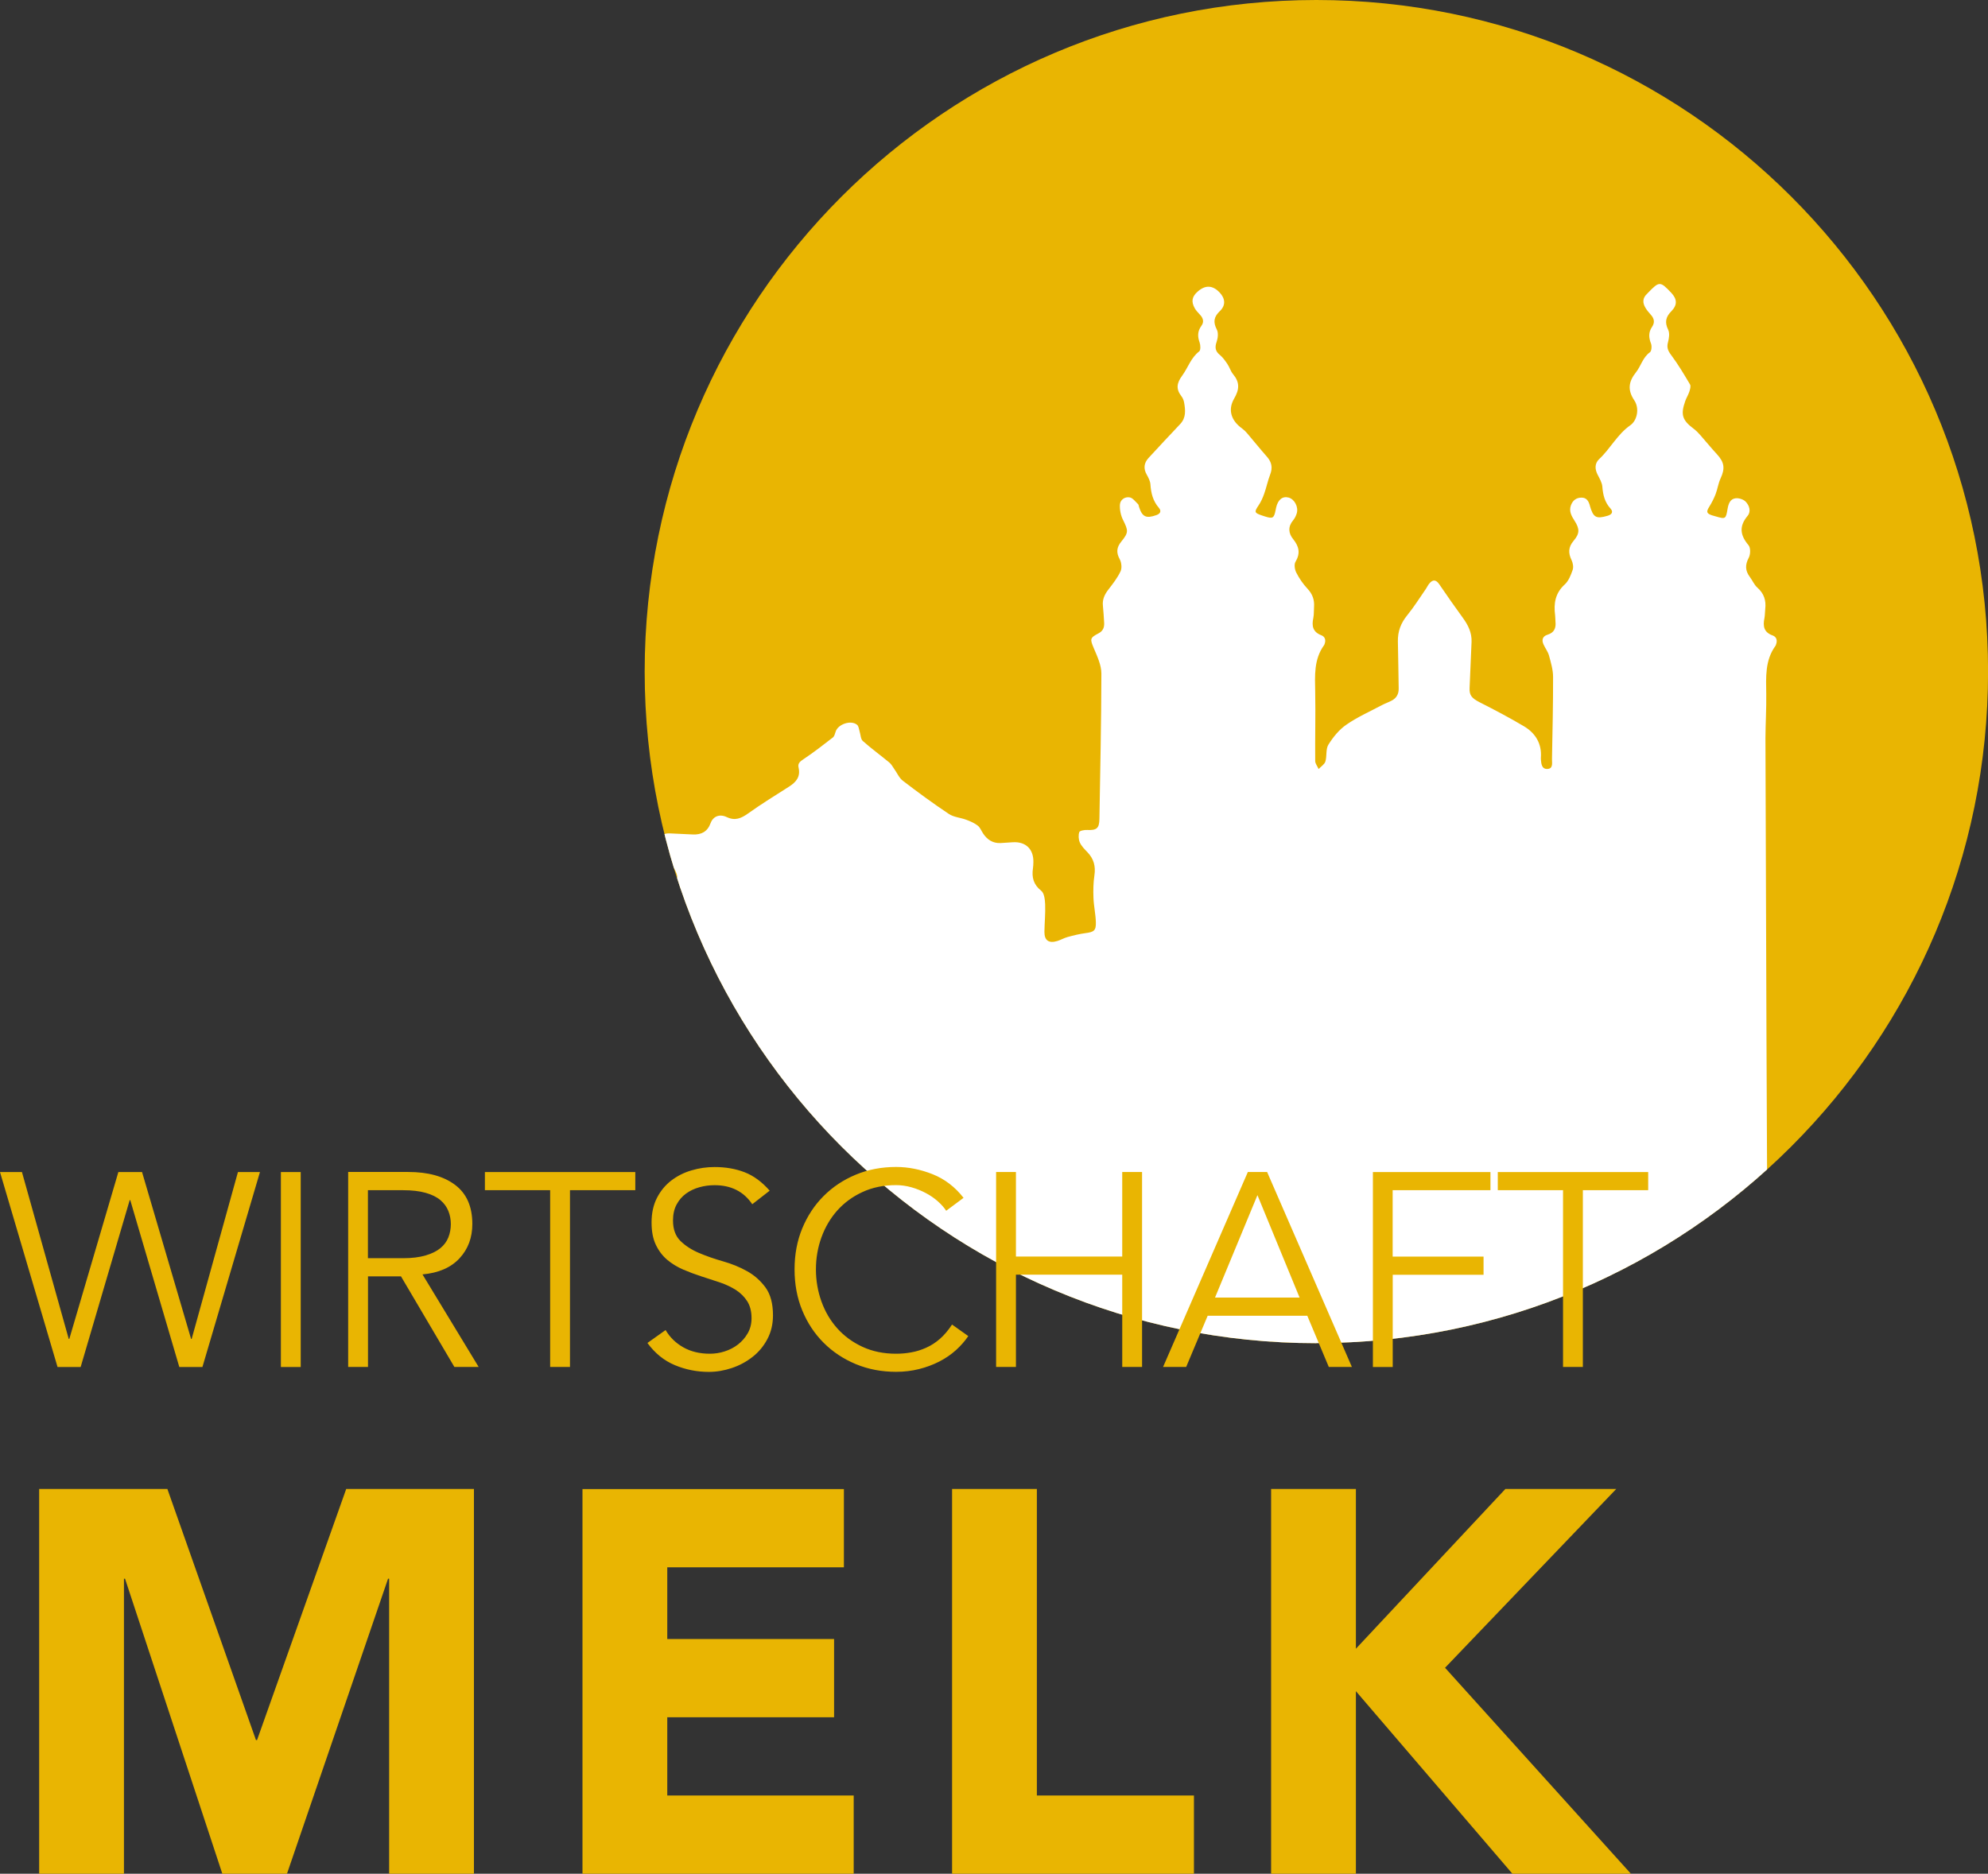
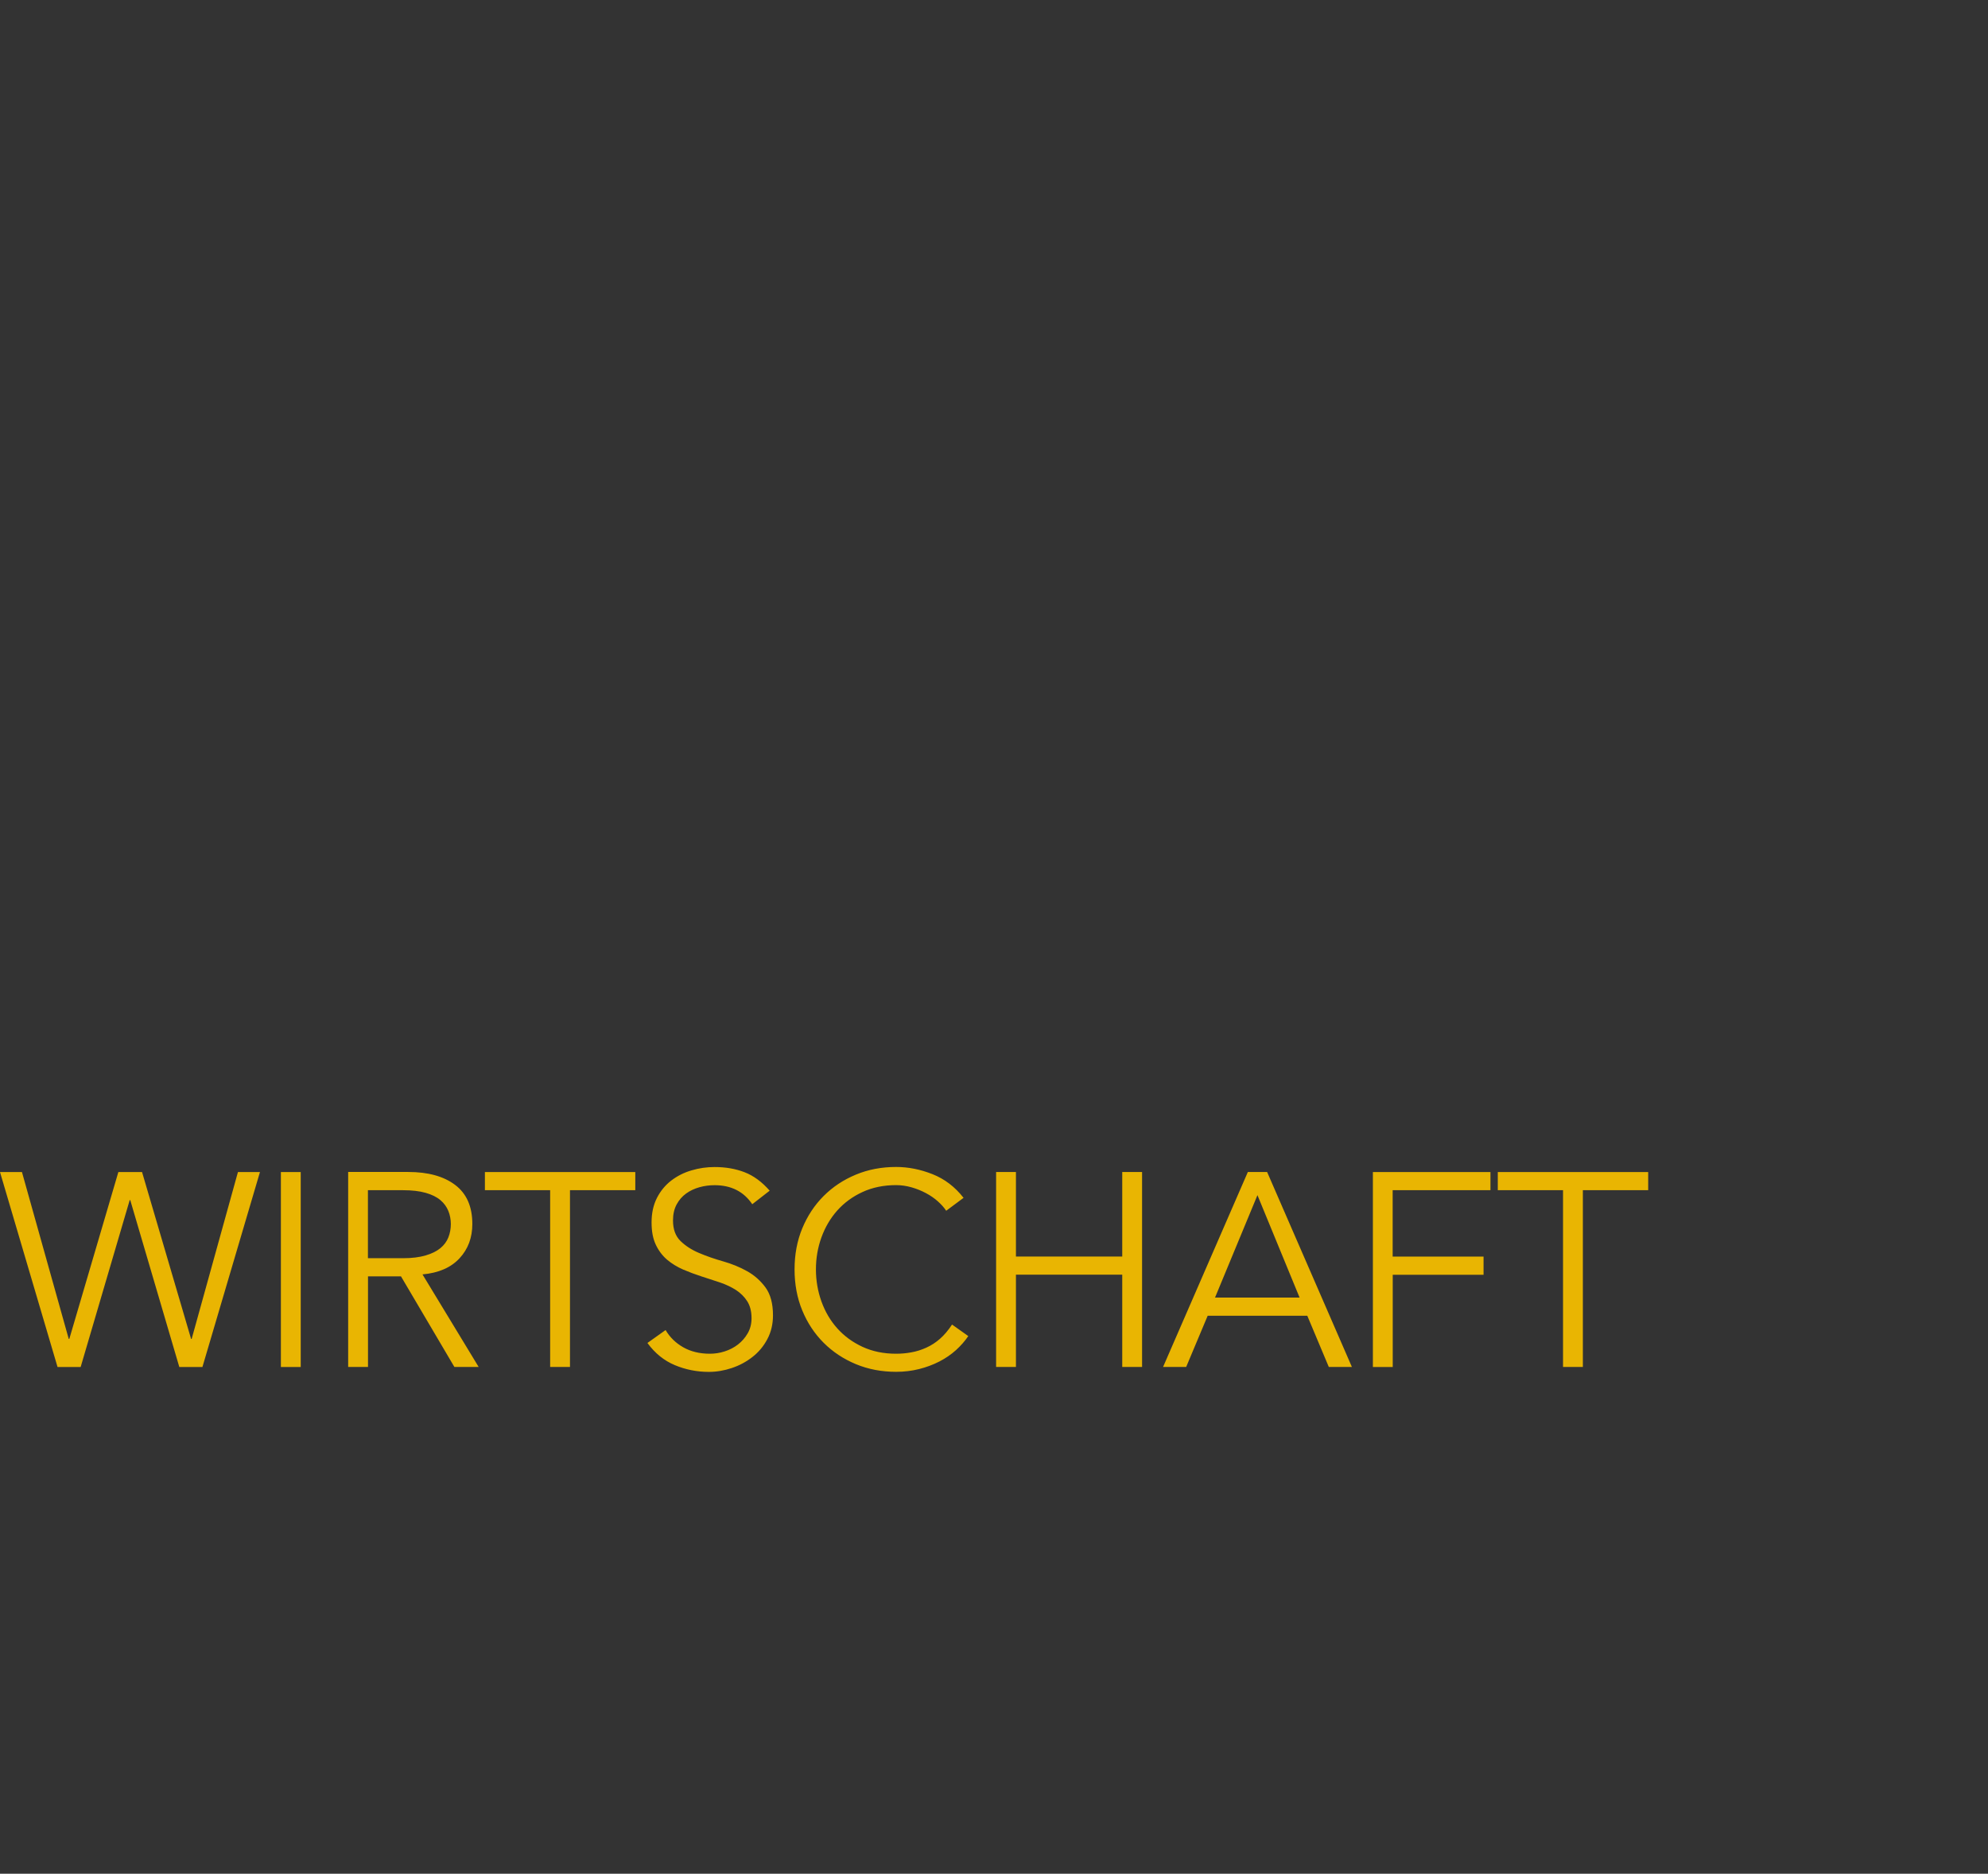
<svg xmlns="http://www.w3.org/2000/svg" id="Ebene_1" viewBox="0 0 273.62 257.93">
  <rect x="0" y="0" width="273.62" height="257.93" fill="#333333" stroke="none" />
  <defs>
    <style>
      .cls-1 {
        fill: none;
      }

      .cls-2 {
        fill: #fff;
      }

      .cls-3 {
        fill: #e9b502;
      }

      .cls-4 {
        clip-path: url(#clippath);
      }
    </style>
    <clipPath id="clippath">
      <path class="cls-1" d="M181.18,184.89c51.06,0,92.45-41.39,92.45-92.45S232.23,0,181.18,0s-92.45,41.39-92.45,92.45,41.39,92.45,92.45,92.45h0Z" />
    </clipPath>
  </defs>
-   <path class="cls-3" d="M181.18,184.89c51.06,0,92.45-41.39,92.45-92.45S232.23,0,181.18,0s-92.45,41.39-92.45,92.45,41.39,92.45,92.45,92.45h0Z" />
  <g class="cls-4">
-     <path class="cls-2" d="M94,193.55c.09-6.72-.41-45.14-.43-51.86,0-3.26.03-6.51-.05-9.77-.03-1.08-.25-2.19-.56-3.24-.52-1.78-1.18-3.51-1.77-5.27-.41-1.24-.17-1.63,1.08-1.83.9-.15,1.17-.67.75-1.56-.51-1.08-1.05-2.14-1.58-3.21-.12-.24-.24-.49-.31-.74-.29-.93.06-1.38,1.02-1.35,1.07.04,2.15.1,3.22.15,1.16.05,2-.38,2.43-1.55.34-.94,1.23-1.31,2.21-.85,1.16.55,1.99.19,2.95-.49,1.82-1.3,3.73-2.48,5.62-3.68.99-.63,1.63-1.37,1.33-2.65-.14-.58.24-.85.72-1.17,1.38-.92,2.69-1.94,4-2.96.21-.16.29-.51.38-.79.3-1.03,2.1-1.66,2.95-.96.23.18.26.62.36.94.14.44.14,1.03.43,1.29,1.17,1.04,2.45,1.97,3.66,2.97.28.23.46.59.68.9.39.54.67,1.23,1.18,1.61,2.06,1.58,4.16,3.12,6.32,4.56.67.45,1.6.51,2.39.8.56.21,1.13.45,1.59.81.34.26.5.73.75,1.1.57.85,1.34,1.35,2.4,1.3.57-.03,1.13-.08,1.7-.11,1.76-.1,2.84.95,2.81,2.71,0,.3-.02.6-.06.89-.18,1.24.07,2.23,1.14,3.08.42.33.51,1.22.54,1.86.05,1.25-.08,2.51-.1,3.76-.02,1.22.6,1.66,1.79,1.29.48-.15.93-.42,1.42-.55.8-.22,1.62-.42,2.44-.53,1.16-.15,1.46-.34,1.43-1.49-.03-1.12-.29-2.24-.33-3.37-.04-1.03-.02-2.08.13-3.09.19-1.26-.09-2.29-.97-3.2-.39-.41-.82-.83-1.04-1.34-.18-.42-.21-1-.07-1.42.07-.2.71-.31,1.08-.29,1.33.06,1.67-.23,1.69-1.55.11-6.66.26-13.32.27-19.98,0-1.16-.56-2.35-1.03-3.46-.54-1.28-.58-1.45.64-2.08.63-.33.81-.83.77-1.48-.05-.77-.09-1.55-.17-2.32-.09-.86.23-1.55.75-2.22.62-.8,1.26-1.62,1.68-2.52.21-.45.13-1.2-.11-1.65-.51-.93-.44-1.65.22-2.45,1.02-1.25.95-1.51.23-2.97-.31-.62-.47-1.4-.43-2.1.04-.69.7-1.13,1.36-1,.43.08.78.6,1.14.93.08.07.08.22.12.34.44,1.41.98,1.67,2.39,1.17.58-.2.72-.58.35-1.01-.81-.93-1.08-2.02-1.16-3.22-.03-.45-.27-.92-.5-1.33-.49-.85-.39-1.62.24-2.31,1.44-1.57,2.9-3.12,4.36-4.67.82-.87.72-1.91.54-2.95-.05-.31-.19-.65-.39-.9-.76-.99-.62-1.81.12-2.81.8-1.09,1.19-2.45,2.34-3.34.22-.17.19-.86.06-1.23-.3-.83-.29-1.55.24-2.28.4-.54.26-1.06-.18-1.53-.26-.28-.54-.57-.73-.9-.52-.93-.38-1.61.41-2.3q1.59-1.4,3.04.16c.76.82.83,1.75,0,2.54-.83.79-.94,1.51-.41,2.54.23.44.15,1.17-.03,1.69-.27.77-.18,1.29.46,1.81.4.33.72.79,1.02,1.23.3.44.45,1,.78,1.4.93,1.11.9,2.09.15,3.37-.91,1.57-.38,3.05,1.08,4.1.26.19.5.42.71.67.91,1.06,1.78,2.16,2.71,3.21.67.75.83,1.52.46,2.47-.33.86-.51,1.77-.82,2.64-.2.56-.44,1.11-.77,1.6-.62.92-.6,1.04.47,1.4.14.05.28.1.43.14,1.05.33,1.22.23,1.44-.88.02-.12.04-.24.07-.35.25-1.09.88-1.6,1.71-1.38.81.21,1.39,1.28,1.13,2.17-.1.34-.27.68-.49.95-.74.88-.67,1.79,0,2.61.8,1,1.02,1.93.32,3.11-.22.36-.11,1.08.11,1.5.4.79.92,1.55,1.53,2.2.7.74.98,1.54.91,2.52-.04.51,0,1.03-.1,1.52-.24,1.1-.07,1.93,1.11,2.38.51.2.64.67.44,1.2-.02.06-.04.12-.07.16-1.42,1.96-1.26,4.2-1.22,6.45.06,3.16-.03,6.33,0,9.49,0,.37.31.74.47,1.11.32-.34.8-.63.93-1.03.23-.75.03-1.71.42-2.33.65-1.04,1.48-2.07,2.48-2.75,1.51-1.05,3.22-1.8,4.85-2.67.45-.24.93-.4,1.38-.64.67-.35.98-.92.96-1.69-.04-2.15-.06-4.3-.11-6.45-.03-1.38.41-2.54,1.29-3.61.94-1.15,1.73-2.43,2.58-3.65.15-.22.26-.48.43-.68.51-.64.96-.58,1.41.09,1.06,1.55,2.13,3.09,3.24,4.61.72.99,1.24,2.03,1.19,3.3-.09,2.12-.17,4.23-.27,6.35-.05,1,.31,1.41,1.36,1.95,2.07,1.05,4.13,2.13,6.13,3.32,1.59.95,2.47,2.4,2.32,4.34,0,.06,0,.12,0,.18.05.61.1,1.36.86,1.35.87-.01.66-.83.67-1.39.07-3.76.16-7.52.15-11.28,0-.98-.3-1.98-.56-2.94-.15-.54-.52-1.01-.75-1.52-.29-.63-.14-1.14.55-1.35.92-.28,1.18-.92,1.09-1.79-.03-.3-.01-.6-.05-.89-.21-1.61.01-3.04,1.32-4.23.54-.49.85-1.3,1.1-2.02.13-.39.03-.96-.16-1.35-.47-.97-.44-1.79.28-2.64.85-1,.86-1.63.14-2.76-.43-.67-.81-1.33-.49-2.17.26-.66.74-1.01,1.43-1.02.7-.01.98.47,1.15,1.05,0,.03.02.06.02.09.47,1.62.87,1.82,2.46,1.35.59-.18.77-.54.38-.98-.8-.87-1.04-1.88-1.13-3.02-.04-.56-.38-1.12-.65-1.65-.4-.78-.41-1.56.22-2.15,1.54-1.44,2.5-3.41,4.28-4.65.96-.67,1.28-2.34.55-3.43-.96-1.43-.79-2.58.23-3.86.69-.87.93-2.05,1.92-2.76.23-.17.28-.85.15-1.19-.32-.82-.37-1.55.14-2.3.42-.62.3-1.17-.19-1.7-.26-.28-.51-.59-.71-.92-.42-.69-.42-1.36.22-1.94.04-.04.08-.09.12-.13,1.57-1.62,1.67-1.62,3.21,0,.8.85.86,1.66.02,2.52-.79.79-.95,1.53-.45,2.56.23.47.12,1.17-.02,1.71-.2.72-.02,1.17.43,1.77.96,1.28,1.78,2.67,2.6,4.05.14.24,0,.69-.1,1.01-.15.45-.42.86-.57,1.31-.65,1.84-.39,2.61,1.17,3.78.33.25.63.55.9.86.77.87,1.5,1.78,2.29,2.63,1.04,1.12,1.15,1.97.52,3.33-.32.68-.42,1.47-.69,2.18-.23.6-.53,1.18-.87,1.73-.43.69-.39.92.35,1.18.17.06.34.1.52.15,1.37.4,1.41.38,1.65-1.05.12-.69.36-1.36,1.11-1.44.44-.05,1.04.14,1.35.44.53.52.8,1.36.3,1.97-1.21,1.45-1.04,2.67.12,4.05.3.35.28,1.27.03,1.73-.52.98-.49,1.79.16,2.65.36.48.59,1.07,1.02,1.45.93.82,1.23,1.79,1.09,2.97-.05.42-.03.84-.11,1.25-.23,1.09-.08,1.94,1.12,2.37.57.2.68.71.47,1.27-.02.06-.03.12-.07.16-1.46,2.01-1.3,4.32-1.27,6.63.03,2.02-.1,4.05-.11,6.08,0,.37.25,81.99.38,82.37" />
-   </g>
-   <path class="cls-3" d="M5.39,257.93h11.67v-40.61h.15l13.39,40.61h8.9l13.91-40.61h.15v40.61h11.67v-52.96h-17.58l-12.27,34.56h-.15l-12.19-34.56H5.39v52.96h0ZM80.18,257.93h37.32v-10.77h-25.66v-10.77h22.96v-10.77h-22.96v-9.87h24.31v-10.77h-35.98v52.96h0ZM131.05,257.93h33.28v-10.77h-21.62v-42.19h-11.67v52.96h0ZM174.95,257.93h11.67v-25.13l21.54,25.13h16.31l-25.58-28.35,23.56-24.61h-15.26l-20.57,21.99v-21.99h-11.67v52.96h0Z" />
+     </g>
  <path class="cls-3" d="M3.03,161.34H0l7.92,26.84h3.18l6.75-22.97h.08l6.75,22.97h3.18l7.92-26.84h-3.03l-6.37,22.97h-.08l-6.75-22.97h-3.26l-6.75,22.97h-.08l-6.44-22.97h0ZM41.39,161.34h-2.73v26.84h2.73v-26.84h0ZM50.64,163.84h4.85c1.21,0,2.24.12,3.09.36.85.24,1.52.57,2.03,1,.51.43.87.93,1.1,1.5.23.57.34,1.17.34,1.8s-.11,1.27-.34,1.84c-.23.57-.59,1.06-1.1,1.48-.51.42-1.18.75-2.03,1-.85.25-1.88.38-3.09.38h-4.85v-9.36h0ZM50.64,175.7h4.55l7.35,12.47h3.34l-7.73-12.74c2.22-.2,3.92-.94,5.1-2.22,1.18-1.27,1.76-2.85,1.76-4.72,0-2.4-.79-4.19-2.37-5.38-1.58-1.19-3.73-1.78-6.46-1.78h-8.26v26.84h2.73v-12.47h0ZM78.46,163.84h8.98v-2.5h-20.7v2.5h8.98v24.33h2.73v-24.33h0ZM105.94,163.91c-1.06-1.21-2.21-2.06-3.45-2.54-1.24-.48-2.62-.72-4.13-.72-1.09,0-2.15.15-3.18.46-1.04.3-1.96.77-2.79,1.4-.82.63-1.48,1.43-1.97,2.39-.49.96-.74,2.08-.74,3.37s.2,2.27.59,3.09c.39.82.91,1.5,1.55,2.05.64.54,1.38.99,2.2,1.35.82.35,1.67.67,2.54.95.87.28,1.72.56,2.54.83.82.28,1.55.63,2.2,1.04.64.42,1.16.94,1.55,1.55.39.62.59,1.4.59,2.33,0,.78-.18,1.48-.53,2.08-.35.61-.8,1.12-1.34,1.54-.54.42-1.15.73-1.83.95-.68.22-1.36.32-2.04.32-1.41,0-2.63-.3-3.67-.89-1.03-.59-1.84-1.38-2.42-2.37l-2.5,1.78c1.04,1.42,2.29,2.43,3.77,3.05,1.48.62,3.04.93,4.68.93,1.06,0,2.12-.18,3.16-.53,1.05-.35,2-.86,2.84-1.52.85-.66,1.53-1.47,2.05-2.45.52-.97.78-2.07.78-3.28,0-1.62-.34-2.89-1.02-3.83-.68-.93-1.53-1.69-2.54-2.25-1.01-.57-2.12-1.02-3.32-1.36-1.2-.34-2.31-.73-3.32-1.16-1.01-.43-1.86-.98-2.54-1.65-.68-.67-1.02-1.61-1.02-2.82,0-.83.16-1.56.49-2.18.33-.62.76-1.12,1.31-1.52.54-.39,1.16-.68,1.84-.87.68-.19,1.38-.28,2.08-.28,2.28,0,4.01.87,5.19,2.62l2.39-1.86h0ZM131.03,182.34c-.51.78-1.06,1.43-1.65,1.95-.59.52-1.23.93-1.9,1.23-.67.3-1.35.52-2.05.64-.69.13-1.4.19-2.1.19-1.72,0-3.26-.32-4.62-.95-1.36-.63-2.52-1.48-3.47-2.54-.95-1.06-1.67-2.29-2.18-3.7-.5-1.4-.76-2.87-.76-4.41s.25-3.01.76-4.42c.51-1.4,1.23-2.63,2.18-3.7.95-1.06,2.1-1.91,3.47-2.54,1.36-.63,2.91-.95,4.62-.95.71,0,1.41.1,2.12.3.71.2,1.37.47,1.99.8.62.33,1.17.71,1.65,1.14.48.43.86.86,1.14,1.29l2.39-1.78c-1.19-1.52-2.61-2.6-4.28-3.26-1.67-.66-3.34-.99-5-.99-2,0-3.85.35-5.55,1.06-1.71.71-3.18,1.69-4.43,2.94-1.25,1.25-2.23,2.74-2.94,4.45-.71,1.72-1.06,3.6-1.06,5.65s.35,3.93,1.06,5.65c.71,1.72,1.69,3.2,2.94,4.45,1.25,1.25,2.73,2.23,4.43,2.94,1.71.71,3.56,1.06,5.55,1.06,1.11,0,2.17-.13,3.16-.38,1-.25,1.93-.6,2.79-1.04.86-.44,1.62-.97,2.29-1.57.67-.61,1.23-1.25,1.69-1.93l-2.24-1.59h0ZM137.1,188.17h2.73v-12.7h14.63v12.7h2.73v-26.84h-2.73v11.64h-14.63v-11.64h-2.73v26.84h0ZM173.07,164.52l5.8,14.1h-11.64l5.84-14.1h0ZM166.21,181.12h13.72l2.96,7.05h3.18l-11.67-26.84h-2.65l-11.67,26.84h3.18l2.96-7.05h0ZM191.68,175.48h12.51v-2.5h-12.51v-9.14h13.46v-2.5h-16.18v26.84h2.73v-12.7h0ZM217.87,163.84h8.98v-2.5h-20.7v2.5h8.98v24.33h2.73v-24.33h0Z" />
</svg>